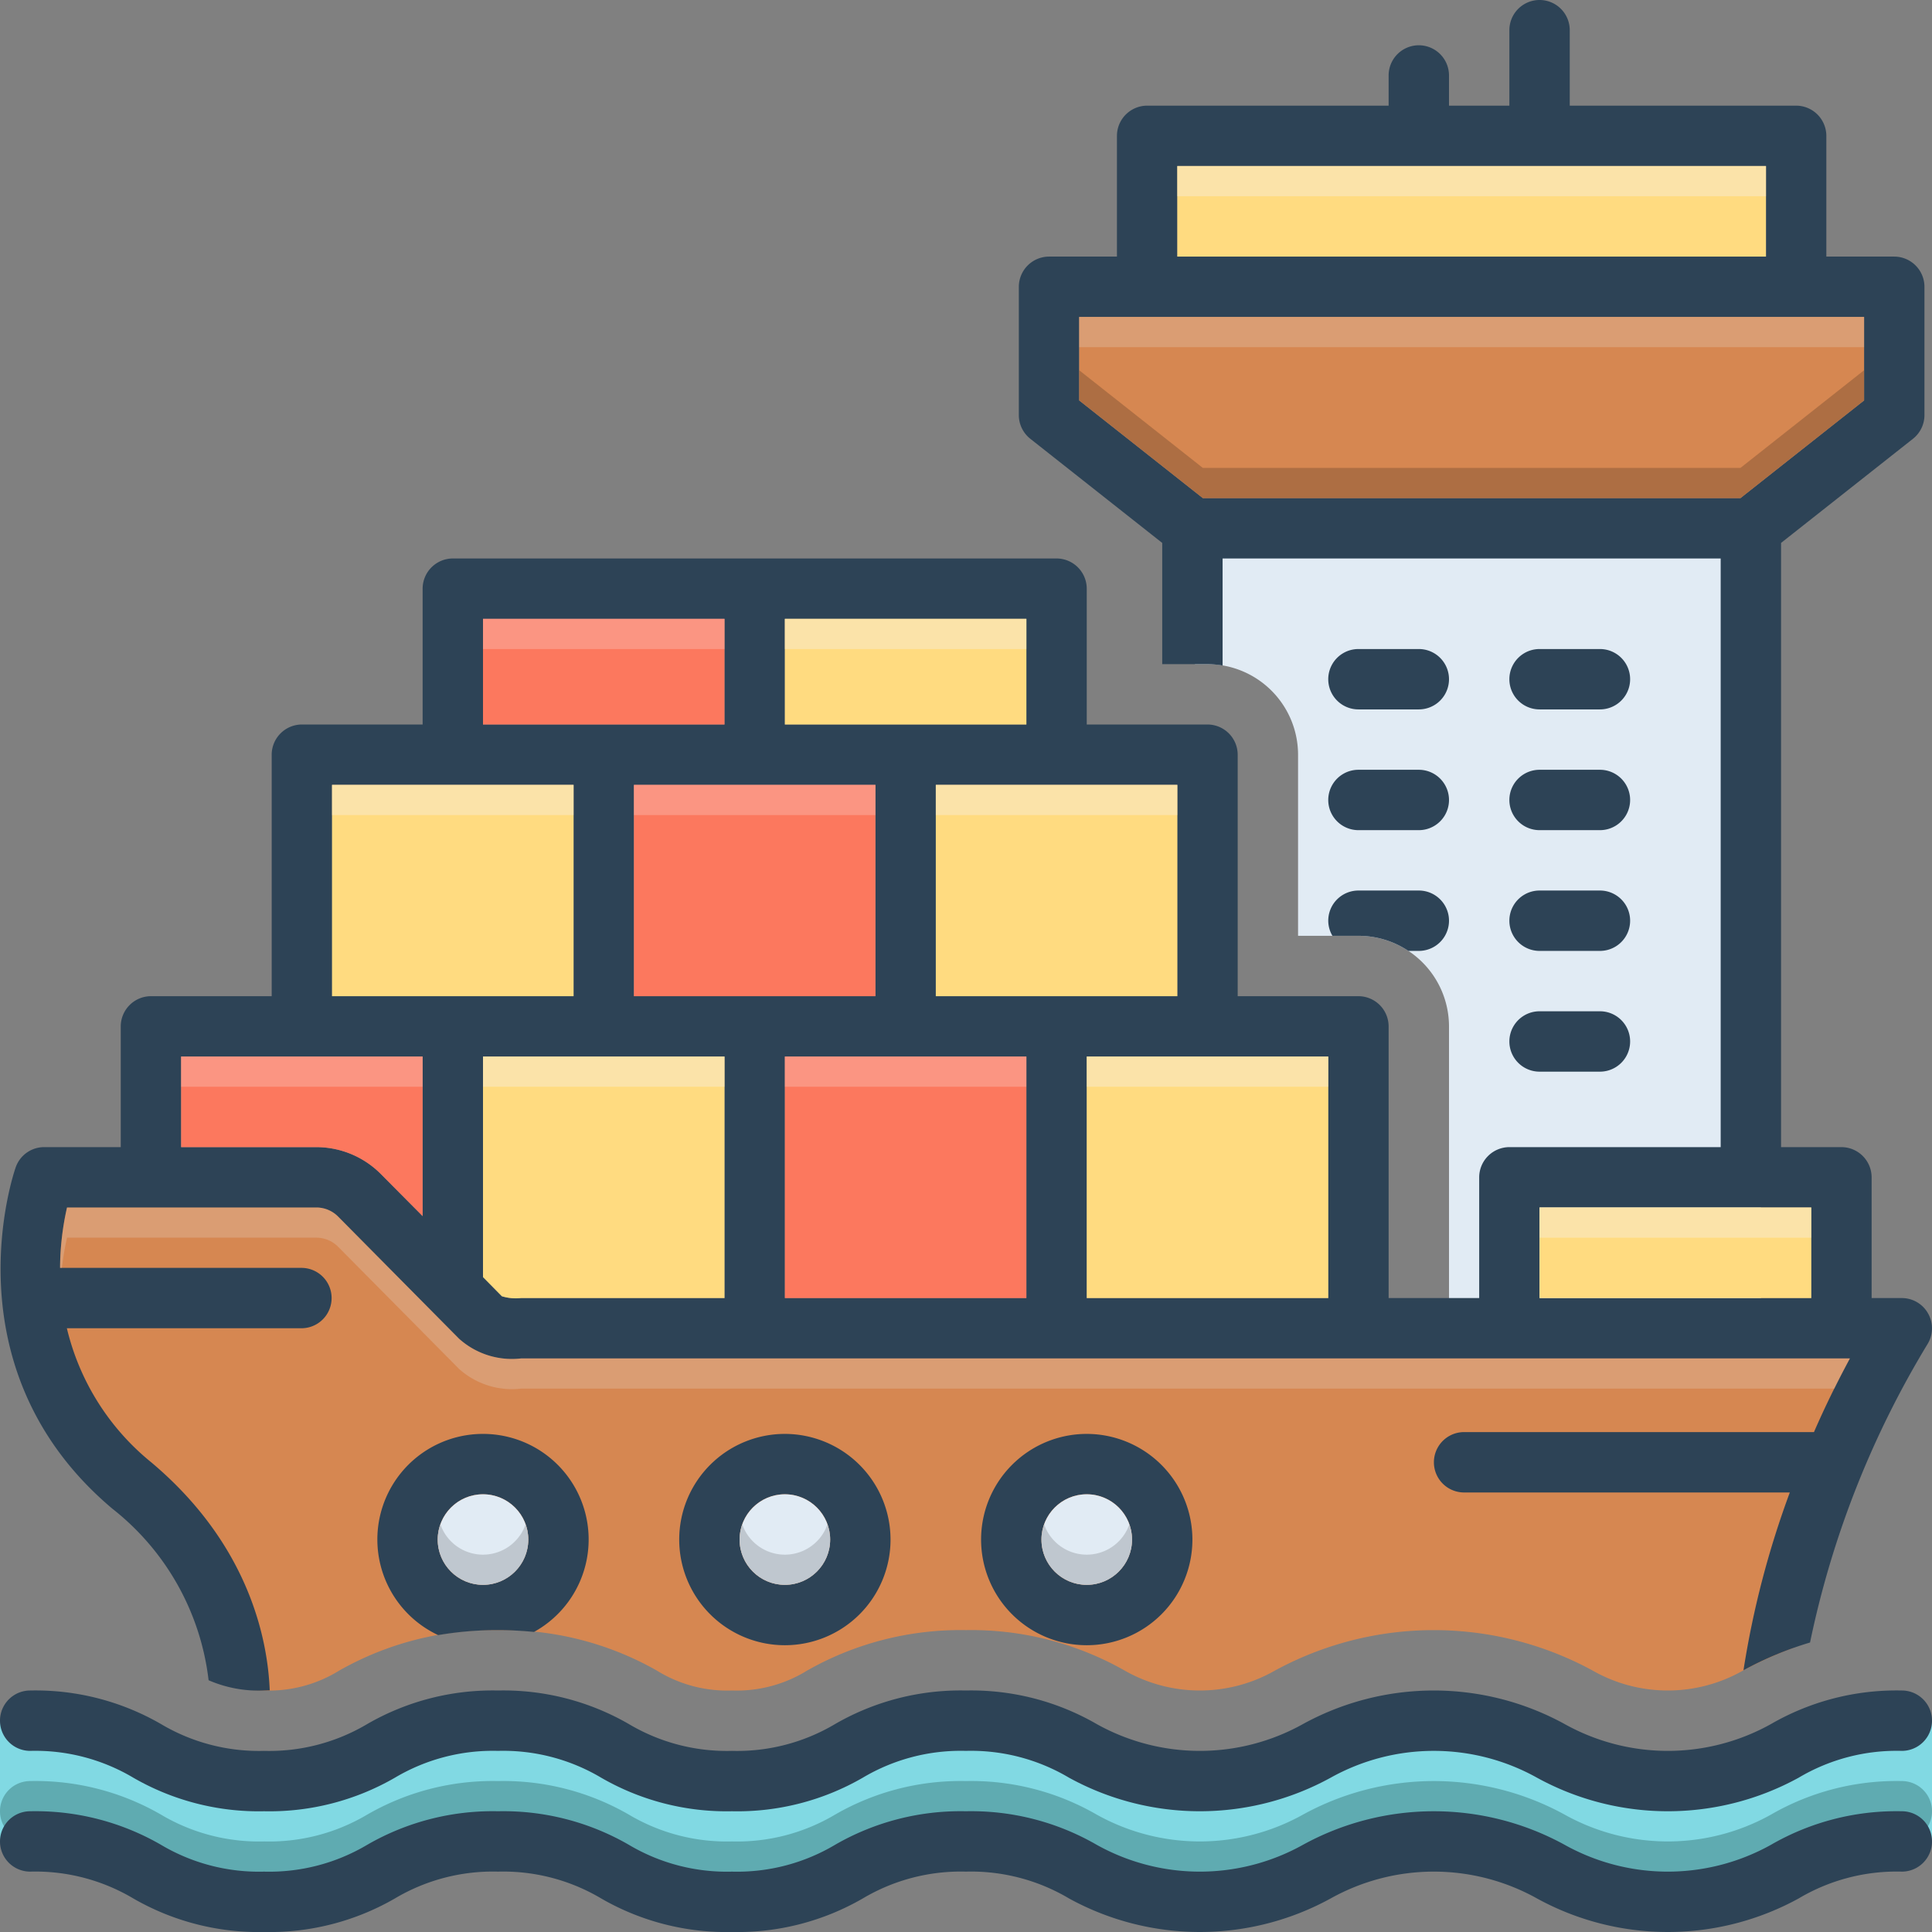
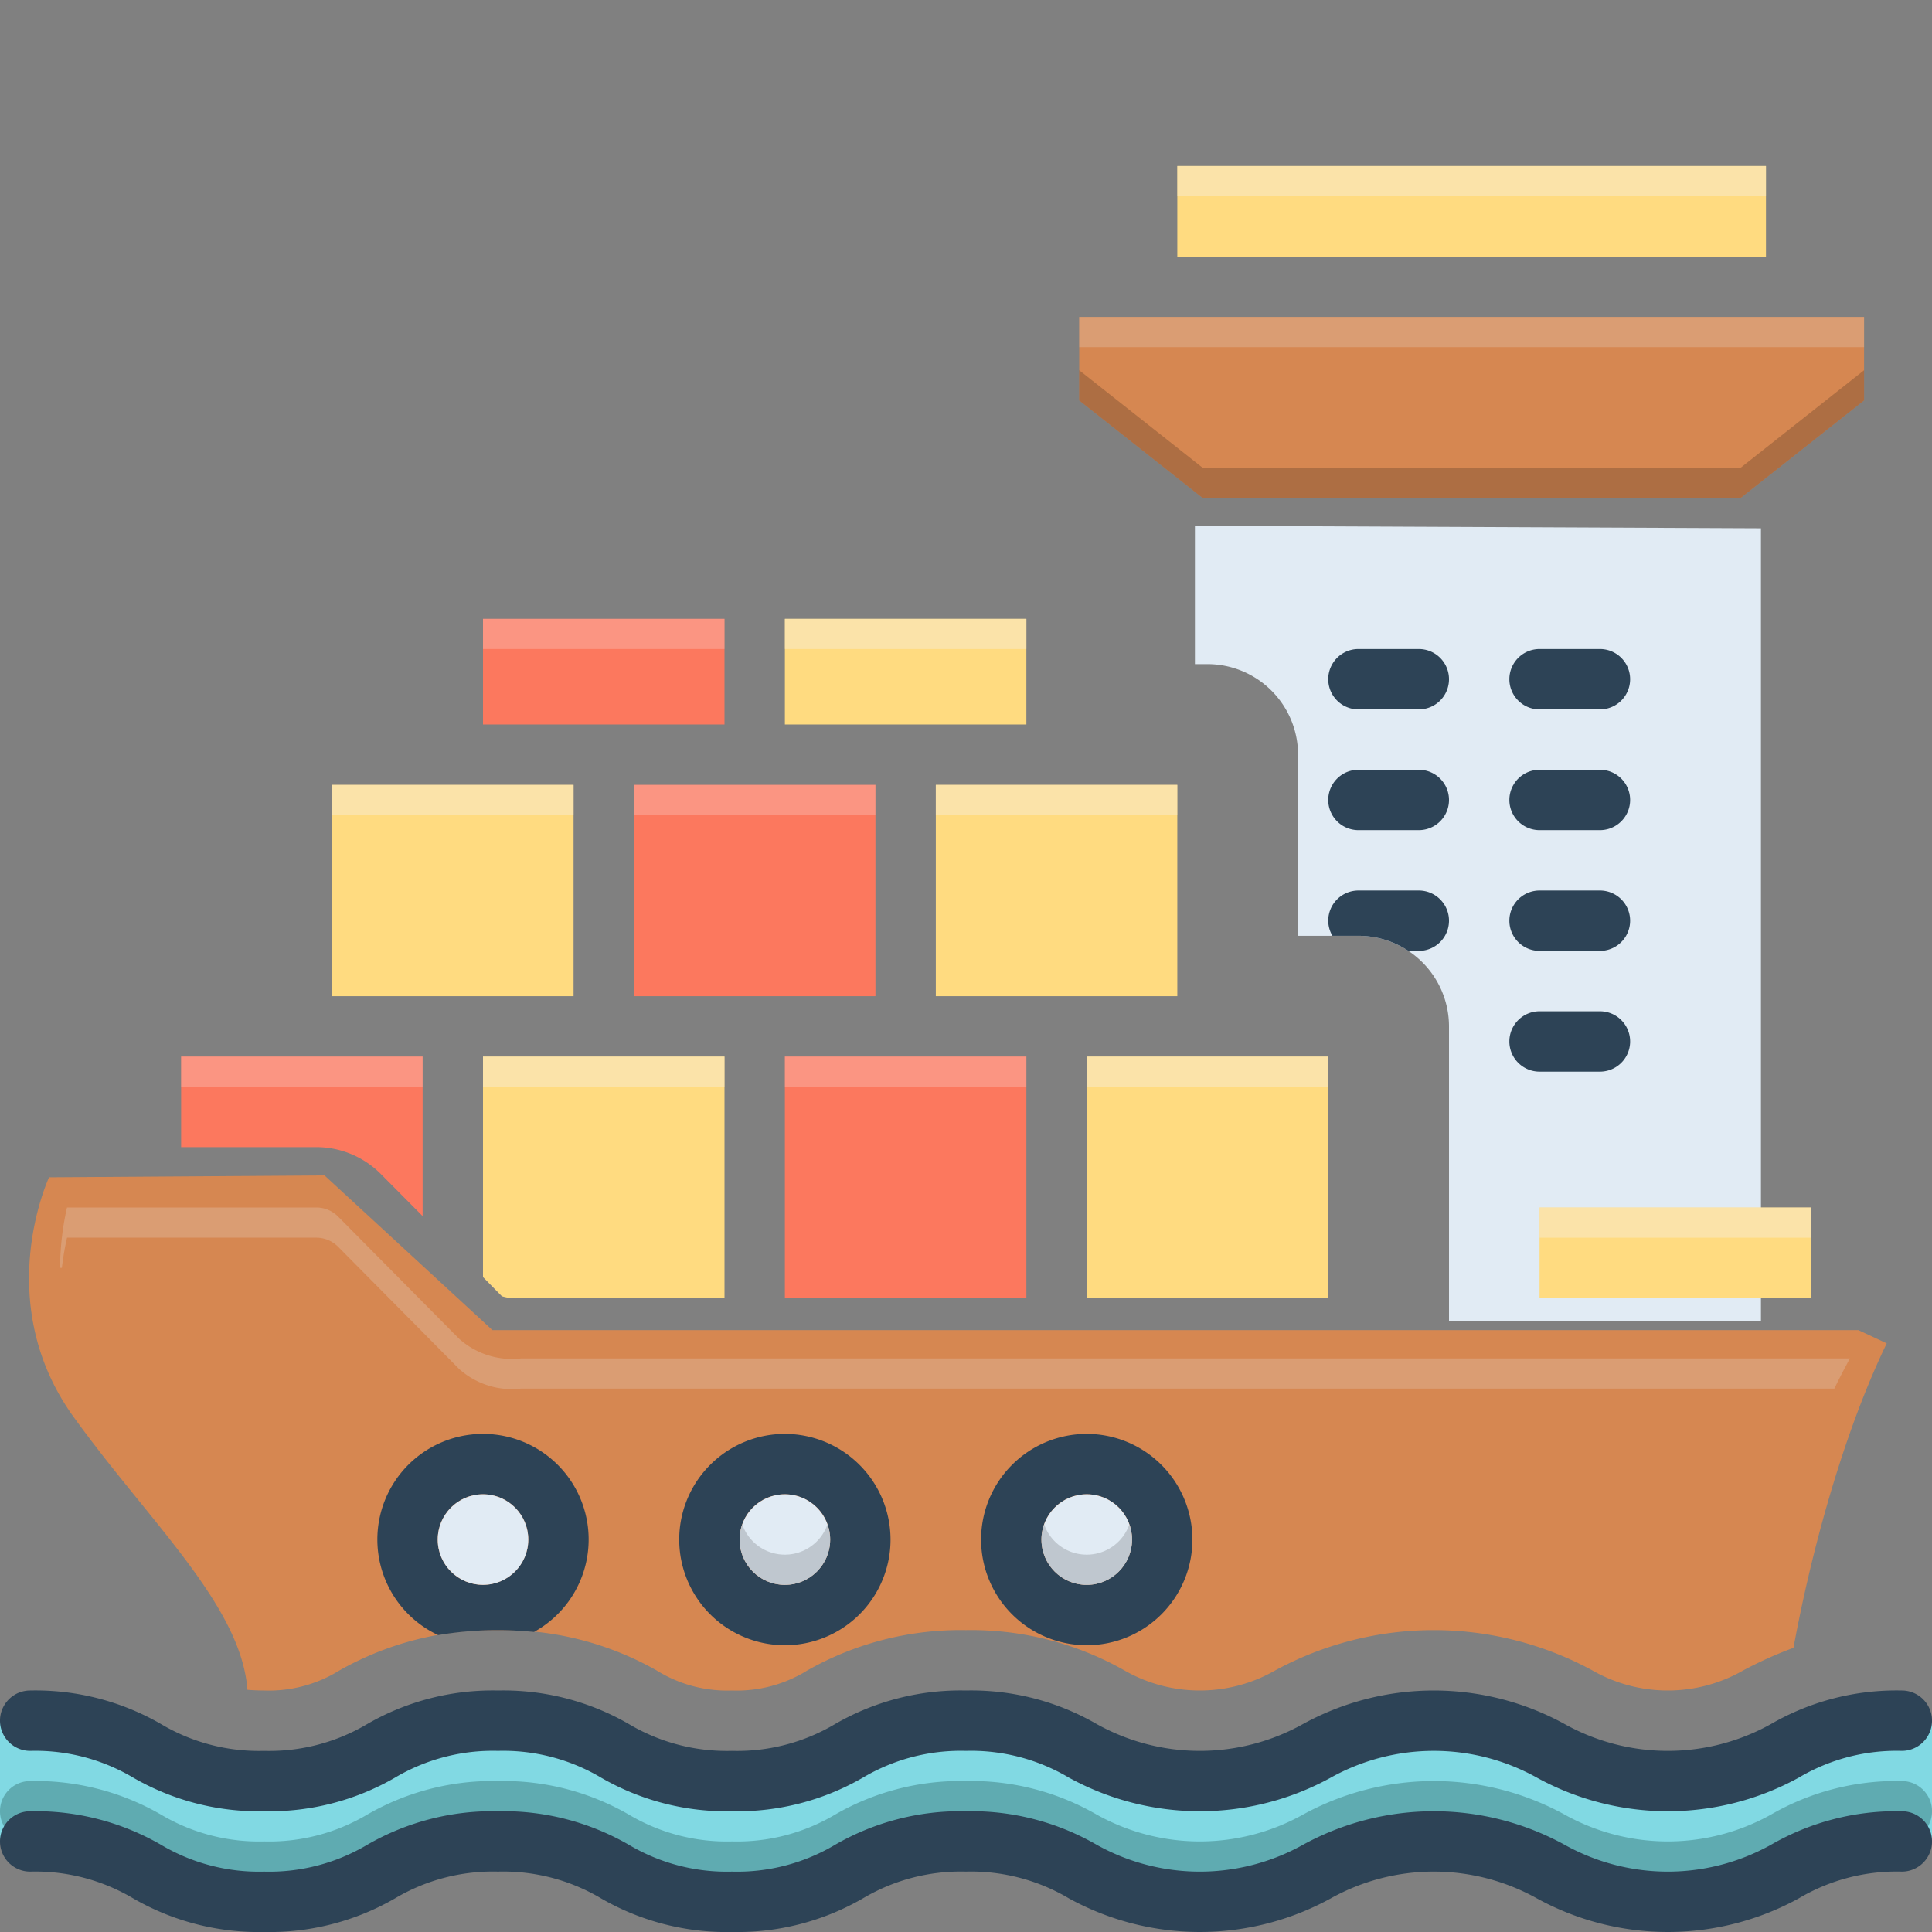
<svg xmlns="http://www.w3.org/2000/svg" id="Layer_1" viewBox="0 0 128 128" data-name="Layer 1">
  <rect x="0" y="0" width="128" height="128" fill="#808080" stroke="none" />
  <path d="m79.167 34.833v9.167h.833a6.007 6.007 0 0 1 6 6v12h4a6.007 6.007 0 0 1 6 6v19.5h20.667v-52.5z" fill="#e1ebf4" />
  <path d="m0 114v8s5.75-1.25 10.25 1.917 11.833 1.333 18.25-1.25 16.083 5.333 20.75 4 14.75-7.5 21.833-3.167 14.417.667 18.75-.667 14.75 1 19.5 3.083 13.333-5.25 18.667-3.917v-8s-8.667-.5-14.75 3.167-14.083-3.667-18.25-3.083-10.917 5.833-18.417 3.917-12.25-5.667-19.833-2.583-11.833 2.833-15.167.583-11.75-2.667-17.417.167-7.25 3-12.75.333a27.596 27.596 0 0 0 -11.417-2.5z" fill="#81d9e3" />
  <path d="m126 118a16.618 16.618 0 0 0 -8.669 2.223 14.03 14.03 0 0 1 -13.669 0 18.016 18.016 0 0 0 -17.337 0 14.023 14.023 0 0 1 -13.666 0 16.616 16.616 0 0 0 -8.668-2.223 16.61 16.61 0 0 0 -8.665 2.223 12.697 12.697 0 0 1 -6.831 1.777 12.702 12.702 0 0 1 -6.832-1.777 16.617 16.617 0 0 0 -8.668-2.223 16.614 16.614 0 0 0 -8.666 2.223 12.698 12.698 0 0 1 -6.831 1.777 12.7 12.7 0 0 1 -6.832-1.777 16.609 16.609 0 0 0 -8.666-2.223 2 2 0 0 0 0 4 12.698 12.698 0 0 1 6.831 1.777 16.614 16.614 0 0 0 8.667 2.223 16.609 16.609 0 0 0 8.666-2.223 12.7 12.7 0 0 1 6.832-1.777 12.703 12.703 0 0 1 6.833 1.777 16.612 16.612 0 0 0 8.667 2.223 16.605 16.605 0 0 0 8.666-2.223 12.701 12.701 0 0 1 6.83-1.777 12.704 12.704 0 0 1 6.833 1.777 18.012 18.012 0 0 0 17.335 0 14.029 14.029 0 0 1 13.669 0 18.016 18.016 0 0 0 17.337 0 12.71 12.71 0 0 1 6.835-1.777 2 2 0 0 0 0-4z" fill="#0f423c" opacity=".3" />
  <g fill="#2d4356">
    <path d="m90 47h4a2 2 0 0 0 0-4h-4a2 2 0 0 0 0 4z" />
    <path d="m102 47h4a2 2 0 0 0 0-4h-4a2 2 0 0 0 0 4z" />
    <path d="m90 55h4a2 2 0 0 0 0-4h-4a2 2 0 0 0 0 4z" />
    <path d="m102 55h4a2 2 0 0 0 0-4h-4a2 2 0 0 0 0 4z" />
    <path d="m102 63h4a2 2 0 0 0 0-4h-4a2 2 0 0 0 0 4z" />
    <path d="m102 71h4a2 2 0 0 0 0-4h-4a2 2 0 0 0 0 4z" />
    <path d="m88.277 62h1.723a5.963 5.963 0 0 1 3.31 1h.69a2 2 0 0 0 0-4h-4a2 2 0 0 0 -2 2 1.98 1.98 0 0 0 .277 1z" />
  </g>
  <path d="m16.392 111.954c.336.027.693.046 1.106.046a8.852 8.852 0 0 0 4.996-1.331 20.565 20.565 0 0 1 10.502-2.669 20.567 20.567 0 0 1 10.5 2.667 8.857 8.857 0 0 0 5 1.333 8.852 8.852 0 0 0 4.995-1.331 20.555 20.555 0 0 1 10.5-2.669 20.565 20.565 0 0 1 10.502 2.668 10.045 10.045 0 0 0 9.997 0 22.007 22.007 0 0 1 21.007-0 10.051 10.051 0 0 0 10 0 26.823 26.823 0 0 1 3.327-1.497c.938-5.131 2.962-13.501 6.177-20.171l-1.875-.875h-90.5l-11.125-10.25-18.25.125s-3.875 8.25 1.625 15.875c5.036 6.982 11.102 12.496 11.517 18.079z" fill="#d68751" />
  <path d="m126 112a16.618 16.618 0 0 0 -8.669 2.223 14.03 14.03 0 0 1 -13.669 0 18.016 18.016 0 0 0 -17.337 0 14.023 14.023 0 0 1 -13.666 0 16.616 16.616 0 0 0 -8.668-2.223 16.61 16.61 0 0 0 -8.665 2.223 12.697 12.697 0 0 1 -6.831 1.777 12.702 12.702 0 0 1 -6.832-1.777 16.617 16.617 0 0 0 -8.668-2.223 16.614 16.614 0 0 0 -8.666 2.223 12.698 12.698 0 0 1 -6.831 1.777 12.7 12.7 0 0 1 -6.832-1.777 16.609 16.609 0 0 0 -8.666-2.223 2 2 0 0 0 0 4 12.698 12.698 0 0 1 6.831 1.777 16.614 16.614 0 0 0 8.667 2.223 16.609 16.609 0 0 0 8.666-2.223 12.7 12.7 0 0 1 6.832-1.777 12.703 12.703 0 0 1 6.833 1.777 16.612 16.612 0 0 0 8.667 2.223 16.605 16.605 0 0 0 8.666-2.223 12.701 12.701 0 0 1 6.83-1.777 12.704 12.704 0 0 1 6.833 1.777 18.012 18.012 0 0 0 17.335 0 14.029 14.029 0 0 1 13.669 0 18.016 18.016 0 0 0 17.337 0 12.71 12.71 0 0 1 6.835-1.777 2 2 0 0 0 0-4z" fill="#2d4356" />
  <path d="m126 120a16.618 16.618 0 0 0 -8.669 2.223 14.03 14.03 0 0 1 -13.669 0 18.016 18.016 0 0 0 -17.337 0 14.023 14.023 0 0 1 -13.666 0 16.616 16.616 0 0 0 -8.668-2.223 16.61 16.61 0 0 0 -8.665 2.223 12.697 12.697 0 0 1 -6.831 1.777 12.702 12.702 0 0 1 -6.832-1.777 16.617 16.617 0 0 0 -8.668-2.223 16.614 16.614 0 0 0 -8.666 2.223 12.698 12.698 0 0 1 -6.831 1.777 12.7 12.7 0 0 1 -6.832-1.777 16.609 16.609 0 0 0 -8.666-2.223 2 2 0 0 0 0 4 12.698 12.698 0 0 1 6.831 1.777 16.614 16.614 0 0 0 8.667 2.223 16.609 16.609 0 0 0 8.666-2.223 12.7 12.7 0 0 1 6.832-1.777 12.703 12.703 0 0 1 6.833 1.777 16.612 16.612 0 0 0 8.667 2.223 16.605 16.605 0 0 0 8.666-2.223 12.701 12.701 0 0 1 6.83-1.777 12.704 12.704 0 0 1 6.833 1.777 18.012 18.012 0 0 0 17.335 0 14.029 14.029 0 0 1 13.669 0 18.016 18.016 0 0 0 17.337 0 12.71 12.71 0 0 1 6.835-1.777 2 2 0 0 0 0-4z" fill="#2d4356" />
  <path d="m52 95a7 7 0 1 0 7 7 7.008 7.008 0 0 0 -7-7zm0 10a3 3 0 1 1 3-3 3.009 3.009 0 0 1 -3 3z" fill="#2d4356" />
  <circle cx="52" cy="102" fill="#e1ebf4" r="3" />
  <path d="m72 95a7 7 0 1 0 7 7 7.008 7.008 0 0 0 -7-7zm0 10a3 3 0 1 1 3-3 3.009 3.009 0 0 1 -3 3z" fill="#2d4356" />
  <circle cx="72" cy="102" fill="#e1ebf4" r="3" />
-   <path d="m127.74 87.02a1.993 1.993 0 0 0 -1.74-1.02h-2v-8a2.006 2.006 0 0 0 -2-2h-4v-40.03l8.74-6.9a2.005 2.005 0 0 0 .76-1.57v-8.5a2.006 2.006 0 0 0 -2-2h-4.5v-8a2.006 2.006 0 0 0 -2-2h-15v-5a2 2 0 0 0 -4 0v5h-4v-2a2 2 0 0 0 -4 0v2h-16a2.006 2.006 0 0 0 -2 2v8h-4.5a2.006 2.006 0 0 0 -2 2v8.5a2.005 2.005 0 0 0 .76 1.57l8.74 6.9v8.03h3a6.639 6.639 0 0 1 1 .09v-7.09h33v39h-14a2.006 2.006 0 0 0 -2 2v8h-6v-18a2.006 2.006 0 0 0 -2-2h-8v-16a2.006 2.006 0 0 0 -2-2h-8v-9a2.006 2.006 0 0 0 -2-2h-40a2.006 2.006 0 0 0 -2 2v9h-8a2.006 2.006 0 0 0 -2 2v16h-8a2.006 2.006 0 0 0 -2 2v8h-5.07a1.999 1.999 0 0 0 -1.88 1.31c-.05.13-4.71 13.3 6.4 22.65a16.948 16.948 0 0 1 6.37 11.36 8.322 8.322 0 0 0 3.68.68c.13 0 .25-.01.37-.01-.13-3.32-1.34-9.63-7.84-15.1a16.29 16.29 0 0 1 -5.6-8.89h15.54a2 2 0 1 0 0-4h-15.99a18.405 18.405 0 0 1 .46-4h16.53a2.031 2.031 0 0 1 1.42.59l8.02 8.1a5.239 5.239 0 0 0 4.11 1.31h88.04q-1.35 2.505-2.38 4.88h-23.18a2 2 0 0 0 0 4h21.58a60.804 60.804 0 0 0 -3.07 11.78 22.895 22.895 0 0 1 4.41-1.84 62.607 62.607 0 0 1 7.79-19.78 2 2 0 0 0 .03-2.02zm-49.74-35.02v14h-16v-14zm-26-11h16v7h-16zm6 11v14h-16v-14zm-26-11h16v7h-16zm-4 39.57-2.77-2.79a6.035 6.035 0 0 0 -4.26-1.78h-8.97v-6h16zm-6-14.57v-14h16v14zm26 20h-13.49a3.161 3.161 0 0 1 -1.26-.12l-1.25-1.27v-14.61h16zm20 0h-16v-16h16zm20 0h-16v-16h16zm-10-75h39v6h-39zm1.69 22-8.19-6.47v-5.53h52v5.53l-8.19 6.47zm40.31 53h-18v-6h18z" fill="#2d4356" />
  <path d="m78 11h39v6h-39z" fill="#ffdb80" />
  <path d="m123.5 21v5.53l-8.19 6.47h-35.62l-8.19-6.47v-5.53z" fill="#d68751" />
  <path d="m102 80h18v6h-18z" fill="#ffdb80" />
  <path d="m28 70v10.57l-2.77-2.79a6.035 6.035 0 0 0 -4.26-1.78h-8.97v-6z" fill="#fc785e" />
  <path d="m22 52h16v14h-16z" fill="#ffdb80" />
  <path d="m32 41h16v7h-16z" fill="#fc785e" />
  <path d="m52 41h16v7h-16z" fill="#ffdb80" />
  <path d="m42 52h16v14h-16z" fill="#fc785e" />
  <path d="m62 52h16v14h-16z" fill="#ffdb80" />
  <path d="m72 70h16v16h-16z" fill="#ffdb80" />
  <path d="m52 70h16v16h-16z" fill="#fc785e" />
  <path d="m48 70v16h-13.49a3.161 3.161 0 0 1 -1.26-.12l-1.25-1.27v-14.61z" fill="#ffdb80" />
  <path d="m32 95a6.995 6.995 0 0 0 -2.97 13.33 23.217 23.217 0 0 1 3.97-.33c.86 0 1.64.05 2.38.12a6.994 6.994 0 0 0 -3.38-13.12zm0 10a3 3 0 1 1 3-3 3.009 3.009 0 0 1 -3 3z" fill="#2d4356" />
  <circle cx="32" cy="102" fill="#e1ebf4" r="3" />
  <path d="m55 102a3 3 0 0 1 -6 0 2.772 2.772 0 0 1 .18-1 2.988 2.988 0 0 0 5.64 0 2.772 2.772 0 0 1 .18 1z" fill="#9fa5aa" opacity=".5" />
  <path d="m75 102a3 3 0 0 1 -6 0 2.772 2.772 0 0 1 .18-1 2.988 2.988 0 0 0 5.64 0 2.772 2.772 0 0 1 .18 1z" fill="#9fa5aa" opacity=".5" />
  <path d="m123.5 24.53v2l-8.19 6.47h-35.62l-8.19-6.47v-2l8.19 6.47h35.62z" fill="#72492d" opacity=".4" />
  <path d="m71.5 21h52v2h-52z" fill="#e5d0c3" opacity=".3" />
  <path d="m78 11h39v2h-39z" fill="#f9edd2" opacity=".5" />
  <path d="m32 41h16v2h-16z" fill="#f9dbd7" opacity=".3" />
  <path d="m52 41h16v2h-16z" fill="#f9edd2" opacity=".5" />
  <path d="m62 52h16v2h-16z" fill="#f9edd2" opacity=".5" />
  <path d="m42 52h16v2h-16z" fill="#f9dbd7" opacity=".3" />
  <path d="m22 52h16v2h-16z" fill="#f9edd2" opacity=".5" />
  <path d="m12 70h16v2h-16z" fill="#f9dbd7" opacity=".3" />
  <path d="m32 70h16v2h-16z" fill="#f9edd2" opacity=".5" />
  <path d="m52 70h16v2h-16z" fill="#f9dbd7" opacity=".3" />
  <path d="m72 70h16v2h-16z" fill="#f9edd2" opacity=".5" />
  <path d="m102 80h18v2h-18z" fill="#f9edd2" opacity=".5" />
  <path d="m122.56 90c-.36.67-.71 1.34-1.03 2h-87.01a5.239 5.239 0 0 1 -4.11-1.31l-8.02-8.1a2.031 2.031 0 0 0 -1.42-.59h-16.53a19.059 19.059 0 0 0 -.34 2h-.12a18.405 18.405 0 0 1 .46-4h16.53a2.031 2.031 0 0 1 1.42.59l8.02 8.1a5.239 5.239 0 0 0 4.11 1.31z" fill="#e5d0c3" opacity=".3" />
-   <path d="m35 102a3 3 0 0 1 -6 0 2.772 2.772 0 0 1 .18-1 2.988 2.988 0 0 0 5.64 0 2.772 2.772 0 0 1 .18 1z" fill="#9fa5aa" opacity=".5" />
</svg>